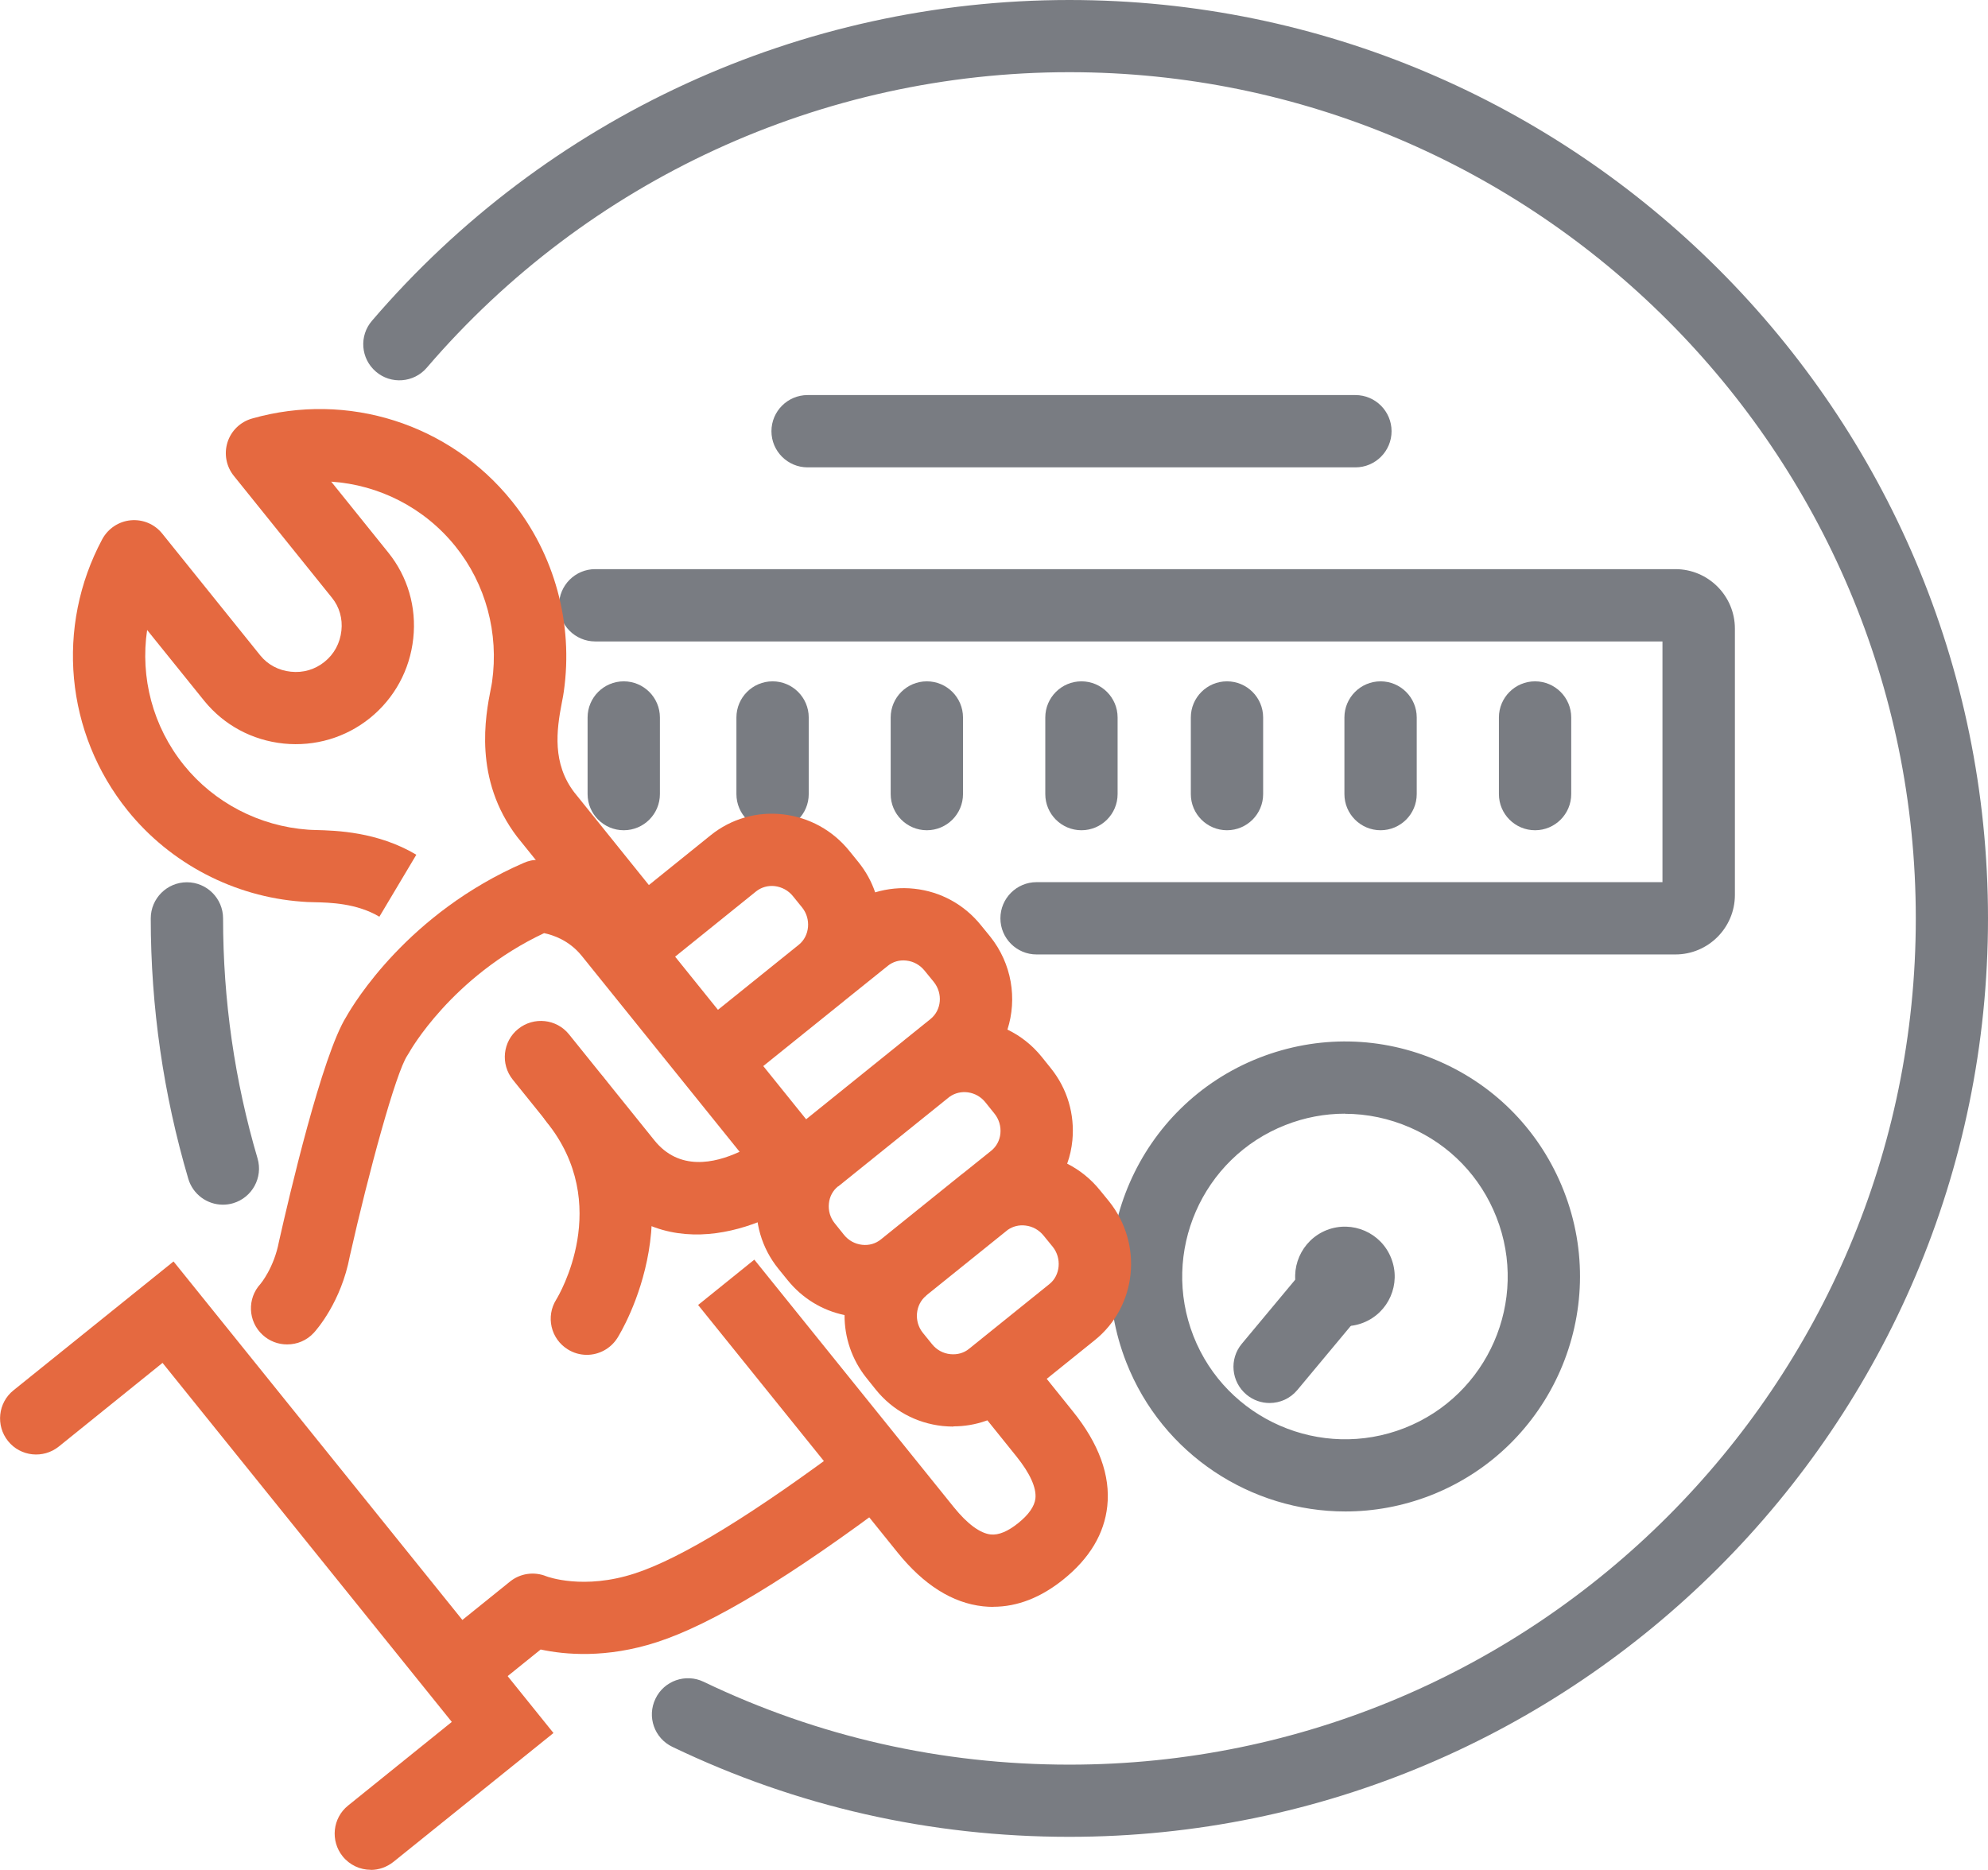
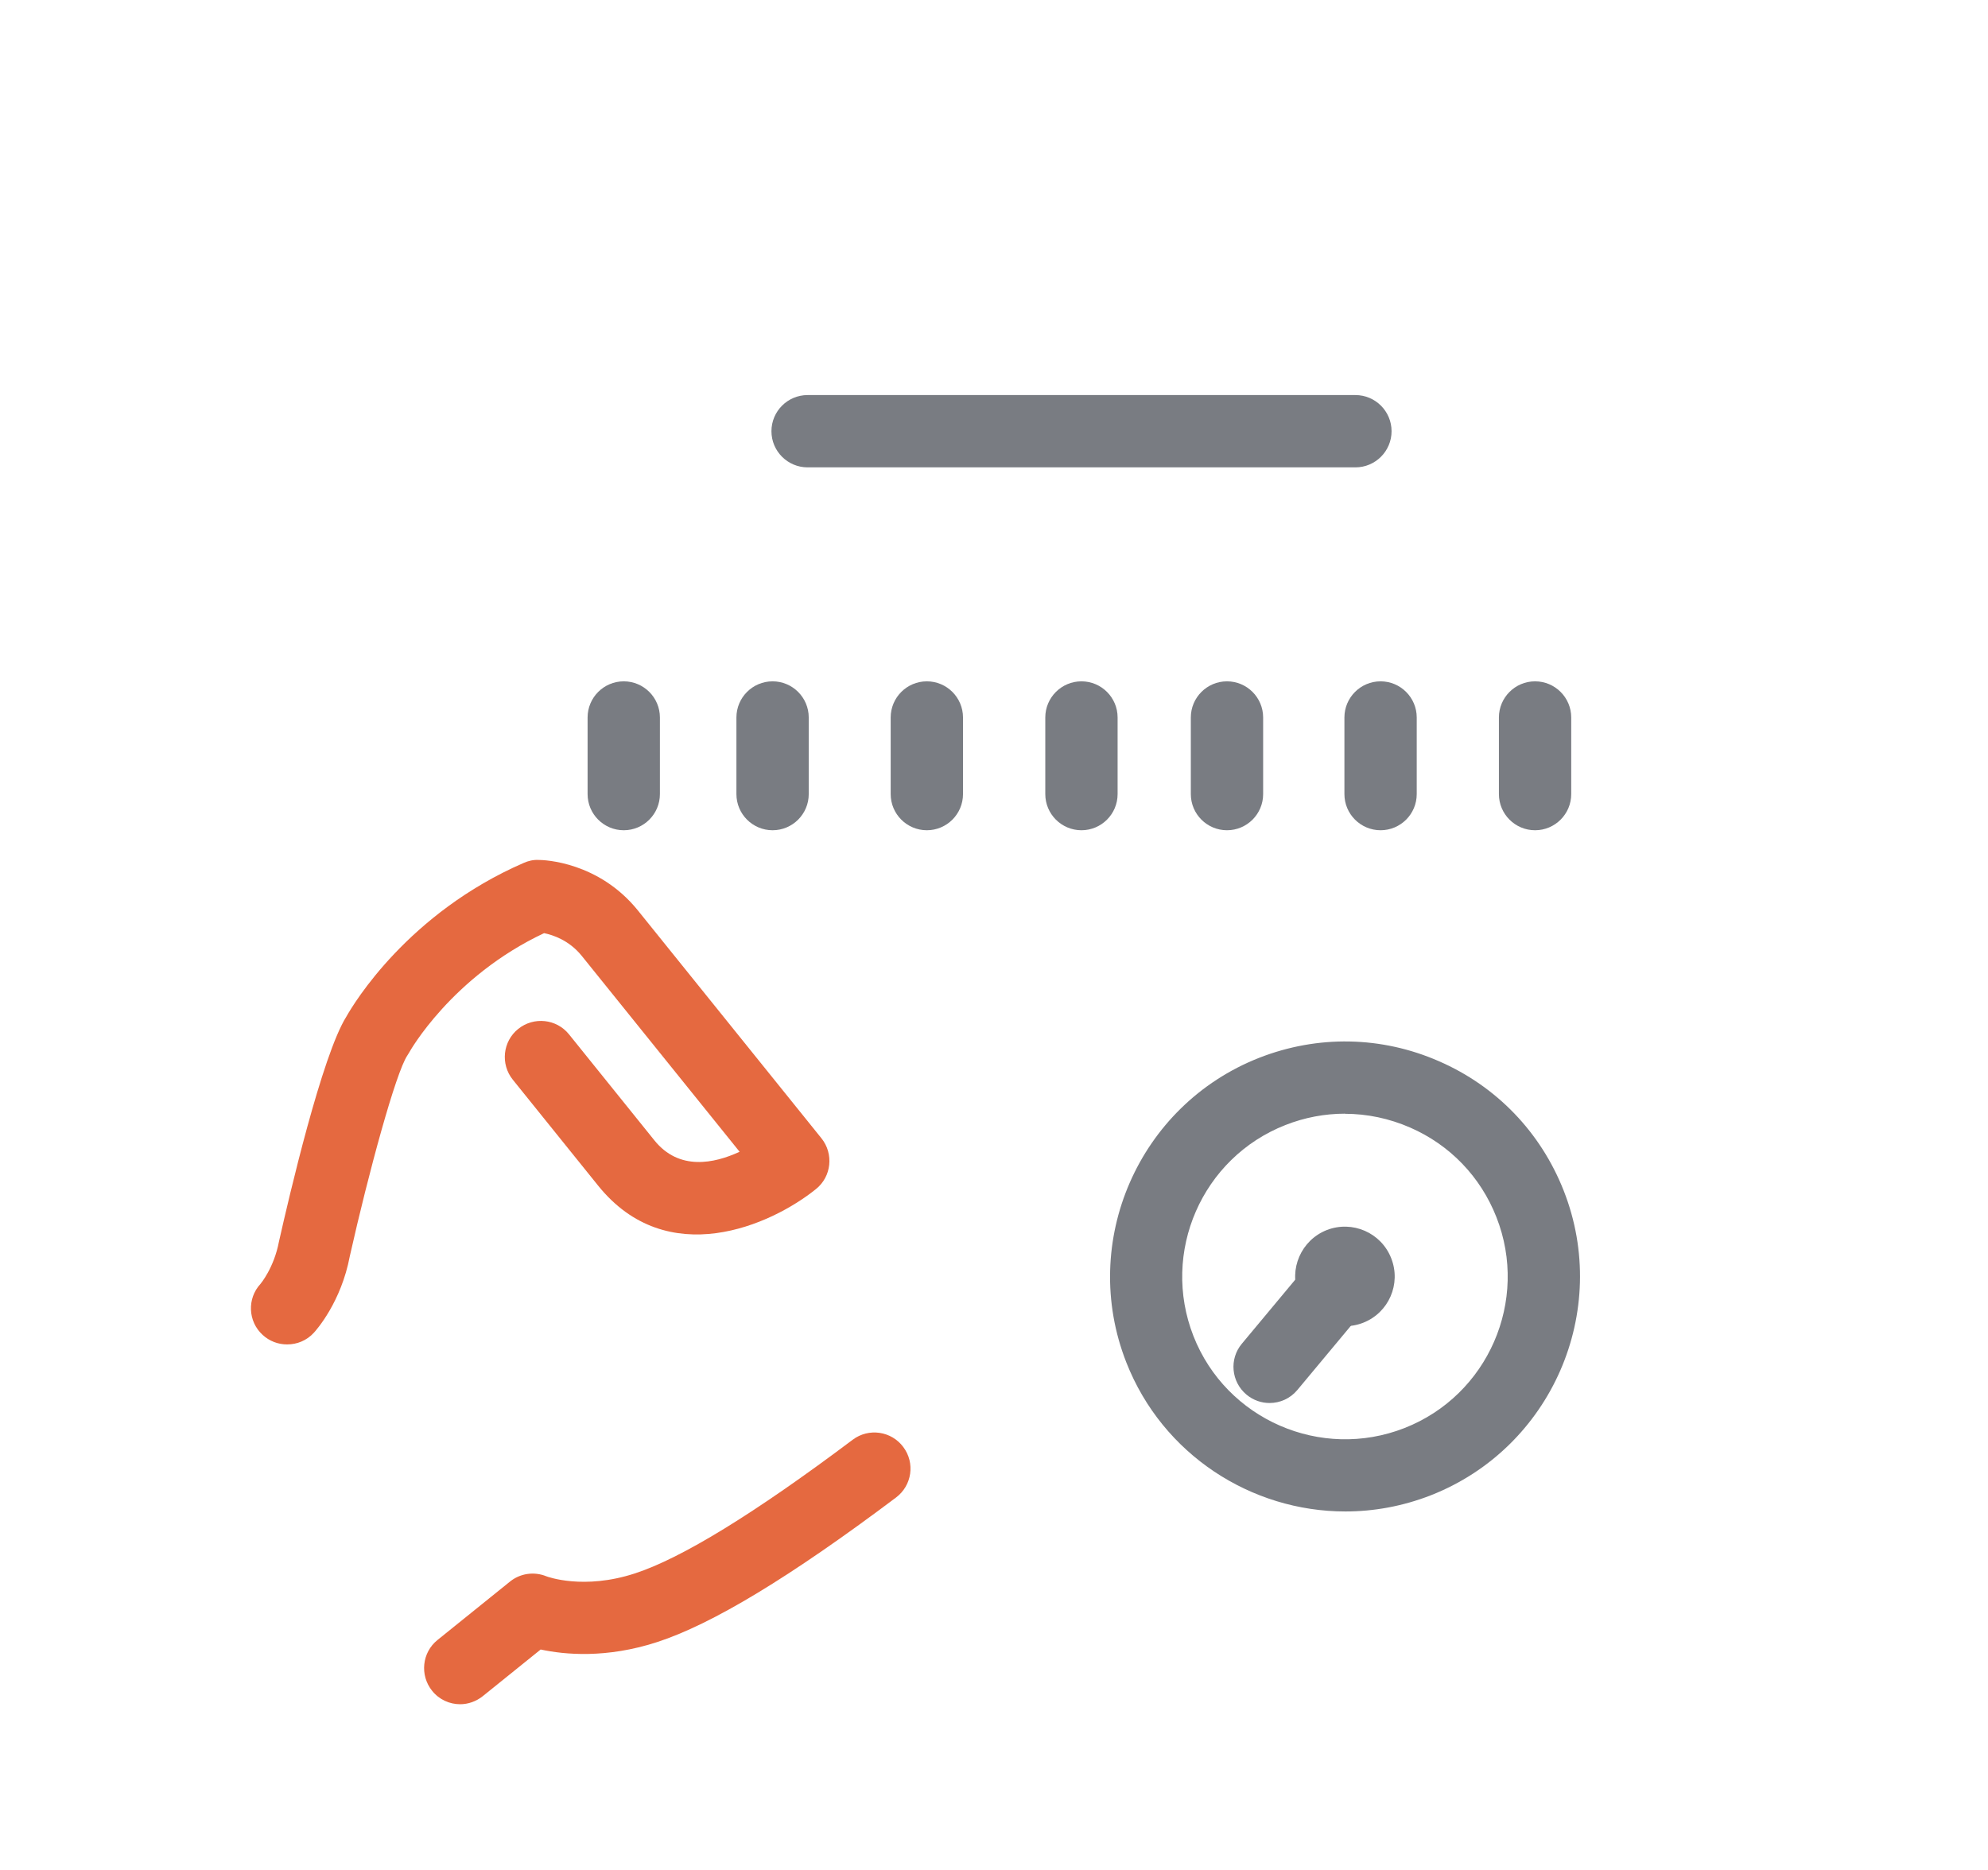
<svg xmlns="http://www.w3.org/2000/svg" id="Layer_2" data-name="Layer 2" viewBox="0 0 175.39 164.99">
  <defs>
    <style>
      .cls-1 {
        fill: #e56940;
      }

      .cls-1, .cls-2 {
        stroke-width: 0px;
      }

      .cls-2 {
        fill: #797c82;
      }
    </style>
  </defs>
  <g id="Layer_1-2" data-name="Layer 1">
    <g>
-       <path class="cls-2" d="M147.8,56.61h.02-.02ZM147.8,84.22h-56.35c-1.76,0-3.19-1.43-3.19-3.19s1.43-3.19,3.19-3.19h55.22v-21.24H52.51c-1.76,0-3.19-1.43-3.19-3.19s1.43-3.19,3.19-3.19h95.3c2.89,0,5.25,2.35,5.25,5.25v23.5c0,2.89-2.35,5.25-5.25,5.25M19.66,106.3c-1.37,0-2.64-.9-3.05-2.29-2.19-7.43-3.31-15.16-3.31-22.97,0-1.76,1.43-3.19,3.19-3.19s3.19,1.43,3.19,3.19c0,7.2,1.02,14.32,3.04,21.17.5,1.69-.47,3.46-2.15,3.96-.3.09-.61.13-.9.13M94.34,162.08c-12.26,0-24.05-2.67-35.02-7.94-1.59-.76-2.26-2.66-1.49-4.25.76-1.59,2.67-2.25,4.25-1.49,10.11,4.85,20.97,7.31,32.27,7.31,41.17,0,74.67-33.49,74.67-74.67S135.51,6.37,94.34,6.37c-21.81,0-42.48,9.5-56.69,26.08-1.14,1.33-3.16,1.49-4.49.34-1.34-1.15-1.49-3.16-.34-4.49C48.24,10.31,70.67,0,94.34,0c44.69,0,81.05,36.35,81.05,81.04s-36.36,81.04-81.05,81.04" />
      <path class="cls-2" d="M118.66,98.27c-1.77,0-3.55.33-5.25,1-7.37,2.89-11.01,11.24-8.12,18.62,2.89,7.37,11.25,11.01,18.62,8.12,7.37-2.89,11.01-11.24,8.11-18.61-1.4-3.57-4.11-6.38-7.62-7.91-1.84-.8-3.79-1.21-5.74-1.21M118.69,133.37c-8.28,0-16.12-5-19.32-13.15-4.18-10.64,1.08-22.7,11.72-26.88,5.16-2.02,10.79-1.92,15.86.3,5.08,2.21,8.98,6.27,11.01,11.43,4.18,10.64-1.08,22.69-11.72,26.87-2.48.97-5.04,1.43-7.55,1.43" />
      <path class="cls-2" d="M114.57,114.24c-.89-2.26.23-4.81,2.48-5.7,2.26-.88,4.81.23,5.69,2.49.89,2.26-.22,4.81-2.48,5.69-2.26.88-4.81-.23-5.69-2.48" />
      <path class="cls-2" d="M119.58,41.24h-48.33c-1.76,0-3.19-1.43-3.19-3.19s1.43-3.19,3.19-3.19h48.33c1.76,0,3.19,1.43,3.19,3.19s-1.43,3.19-3.19,3.19M55.03,73.26c-1.76,0-3.19-1.43-3.19-3.19v-6.76c0-1.76,1.43-3.19,3.19-3.19s3.19,1.43,3.19,3.19v6.76c0,1.76-1.43,3.19-3.19,3.19M68.16,73.26c-1.76,0-3.19-1.43-3.19-3.19v-6.76c0-1.76,1.43-3.19,3.19-3.19s3.19,1.43,3.19,3.19v6.76c0,1.76-1.43,3.19-3.19,3.19M81.77,73.26c-1.76,0-3.19-1.43-3.19-3.19v-6.76c0-1.76,1.43-3.19,3.19-3.19s3.19,1.43,3.19,3.19v6.76c0,1.76-1.43,3.19-3.19,3.19M95.41,73.26c-1.76,0-3.19-1.43-3.19-3.19v-6.76c0-1.76,1.43-3.19,3.19-3.19s3.19,1.43,3.19,3.19v6.76c0,1.76-1.43,3.19-3.19,3.19M108.25,73.26c-1.76,0-3.19-1.43-3.19-3.19v-6.76c0-1.76,1.43-3.19,3.19-3.19s3.19,1.43,3.19,3.19v6.76c0,1.76-1.43,3.19-3.19,3.19M121.8,73.26c-1.76,0-3.19-1.43-3.19-3.19v-6.76c0-1.76,1.43-3.19,3.19-3.19s3.19,1.43,3.19,3.19v6.76c0,1.76-1.43,3.19-3.19,3.19M135.43,73.26c-1.76,0-3.19-1.43-3.19-3.19v-6.76c0-1.76,1.43-3.19,3.19-3.19s3.19,1.43,3.19,3.19v6.76c0,1.76-1.43,3.19-3.19,3.19M112.01,123.8c-.72,0-1.44-.24-2.04-.74-1.35-1.13-1.54-3.14-.41-4.49l6.65-7.98c1.13-1.35,3.13-1.54,4.49-.41,1.35,1.13,1.53,3.14.41,4.49l-6.65,7.98c-.63.76-1.54,1.15-2.45,1.15" />
-       <path class="cls-1" d="M53.72,83.89l-8.09-10.04c-3.88-5.09-2.8-10.68-2.33-13.07.05-.24.09-.45.11-.6.62-4.31-.56-8.66-3.23-11.97-2.75-3.42-6.75-5.43-10.96-5.71l5.03,6.25c1.72,2.13,2.51,4.83,2.21,7.58-.3,2.79-1.66,5.28-3.82,7.03-2.15,1.73-4.85,2.53-7.62,2.25-2.78-.29-5.27-1.63-7.01-3.78l-5.03-6.24c-.62,4.17.49,8.51,3.25,11.93,2.67,3.31,6.65,5.38,10.94,5.69.23.02.44.02.7.03,1.77.05,5.43.14,8.86,2.18l-3.26,5.47c-2-1.19-4.35-1.25-5.76-1.28-.44-.01-.81-.02-1.08-.05-5.97-.43-11.6-3.36-15.37-8.04-5.5-6.83-6.37-16.22-2.24-23.94.51-.94,1.45-1.57,2.51-1.67,1.08-.1,2.11.34,2.78,1.17l8.65,10.75c.66.82,1.62,1.33,2.7,1.44,1.1.12,2.14-.2,2.97-.87.85-.68,1.37-1.65,1.49-2.75.12-1.06-.18-2.1-.83-2.9l-8.66-10.76c-.67-.83-.88-1.94-.56-2.96.32-1.02,1.14-1.81,2.17-2.1,8.43-2.4,17.42.46,22.91,7.28,3.78,4.69,5.45,10.82,4.59,16.82-.02.2-.09.54-.17.96-.49,2.5-.84,5.38,1.09,7.92l8.03,9.98-4.96,4ZM87.62,141.79c-.3,0-.59-.02-.89-.05-2.7-.29-5.24-1.89-7.55-4.76l-17.59-21.83,4.96-4,17.59,21.83c1.2,1.49,2.33,2.32,3.27,2.42.7.07,1.51-.27,2.43-1.01.93-.75,1.43-1.48,1.51-2.17.1-.94-.48-2.22-1.67-3.7l-3.91-4.86,4.97-3.99,3.9,4.85c2.31,2.86,3.34,5.68,3.05,8.38-.26,2.43-1.56,4.6-3.85,6.45-2,1.62-4.09,2.43-6.21,2.43" />
-       <path class="cls-1" d="M73.94,104.68c-.46.37-.75.9-.81,1.51-.07.64.12,1.27.52,1.76l.81,1.01c.4.5.97.81,1.6.88.61.07,1.19-.1,1.65-.47l7.1-5.72c.07-.05.14-.11.21-.16l2.43-1.95c.46-.37.75-.91.81-1.52.06-.63-.12-1.25-.52-1.75l-.81-1.01c-.79-.98-2.19-1.18-3.17-.47l-9.81,7.9ZM81.73,114.31l-.02.02c-.96.78-1.1,2.28-.29,3.28l.81,1c.4.5.98.82,1.62.88.61.06,1.19-.1,1.64-.47l7.1-5.72c.96-.77,1.09-2.28.29-3.28l-.8-.98c-.41-.51-.98-.83-1.61-.9-.57-.07-1.11.07-1.56.38l-7.18,5.78ZM84.11,125.88c-.31,0-.63-.02-.95-.05-2.33-.25-4.43-1.39-5.9-3.22l-.8-1c-1.32-1.64-1.96-3.62-1.95-5.57-1.98-.41-3.74-1.49-5.03-3.09l-.81-1c-1.47-1.82-2.14-4.11-1.89-6.45.25-2.3,1.37-4.35,3.15-5.78l.04-.03,9.69-7.81c.06-.05.12-.09.17-.14l2.26-1.82c.98-.79,1.11-2.26.29-3.28l-.8-.98c-.42-.52-.98-.83-1.62-.9-.61-.07-1.19.1-1.64.47l-3.82,3.07s-.01.01-.02.02l-8.92,7.18-4-4.96,8.93-7.19c.95-.78,1.08-2.27.28-3.27l-.81-1c-.4-.5-.97-.81-1.6-.89-.6-.07-1.2.1-1.66.47l-9.18,7.4-4-4.96,9.18-7.4c1.8-1.45,4.08-2.11,6.4-1.84,2.3.27,4.37,1.41,5.83,3.22l.81,1c.66.82,1.15,1.72,1.47,2.66,1.1-.33,2.27-.45,3.45-.32,2.33.25,4.42,1.4,5.89,3.23l.8.98c1.93,2.41,2.4,5.51,1.53,8.22,1.14.55,2.17,1.35,3.02,2.4l.81,1.01c1.45,1.8,2.12,4.06,1.9,6.36-.07.71-.22,1.4-.46,2.06,1.11.56,2.09,1.35,2.89,2.34l.8.98c3.03,3.78,2.46,9.27-1.25,12.25l-7.09,5.71c-1.53,1.24-3.41,1.9-5.38,1.9" />
-       <path class="cls-1" d="M51.77,119.55c-.58,0-1.17-.16-1.69-.49-1.49-.93-1.94-2.89-1.01-4.38.23-.37,5.02-8.4-.84-15.67-1.1-1.37-.89-3.38.48-4.48,1.37-1.1,3.38-.89,4.48.48,8.76,10.87,1.59,22.56,1.28,23.05-.61.96-1.64,1.49-2.7,1.49" />
      <path class="cls-1" d="M25.32,118.63c-.77,0-1.54-.28-2.15-.84-1.3-1.19-1.38-3.21-.19-4.5,0,0,1.19-1.4,1.63-3.73.88-3.91,3.8-16.45,5.95-19.86.66-1.17,5.45-9.13,15.65-13.56.41-.18.83-.28,1.3-.26.53,0,5.31.17,8.77,4.46l16.19,20.1c1.1,1.37.89,3.38-.48,4.48-3.98,3.21-13.12,7.27-19.22-.3l-7.53-9.35c-1.1-1.37-.89-3.38.48-4.48,1.37-1.1,3.38-.89,4.48.48l7.53,9.35c2.18,2.71,5.28,2.05,7.52,1.01l-13.93-17.29c-1.11-1.37-2.53-1.84-3.32-2-8.16,3.84-11.87,10.47-11.9,10.53-.05.09-.11.18-.16.26-1.02,1.51-3.43,10.37-5.08,17.72-.76,4.03-2.93,6.49-3.17,6.75-.63.69-1.49,1.03-2.35,1.03M40.6,150.38c-.93,0-1.85-.4-2.48-1.19-1.1-1.37-.89-3.38.48-4.48l6.39-5.15c.9-.73,2.13-.91,3.21-.47.1.04,3.3,1.22,7.8-.25,4.11-1.33,10.58-5.3,19.23-11.8,1.41-1.06,3.41-.77,4.46.64,1.06,1.41.77,3.4-.64,4.46-9.34,7.02-16.24,11.19-21.09,12.76-4.46,1.45-8.14,1.11-10.26.65l-5.11,4.12c-.59.47-1.3.71-2,.71" />
-       <path class="cls-1" d="M32.71,164.99c-.93,0-1.85-.41-2.48-1.19-1.1-1.37-.89-3.38.48-4.48l9.15-7.38-25.52-31.68-9.15,7.38c-1.37,1.1-3.38.89-4.48-.48-1.1-1.37-.89-3.38.48-4.48l14.12-11.37,33.52,41.61-14.12,11.37c-.59.47-1.3.71-2,.71" />
    </g>
  </g>
</svg>